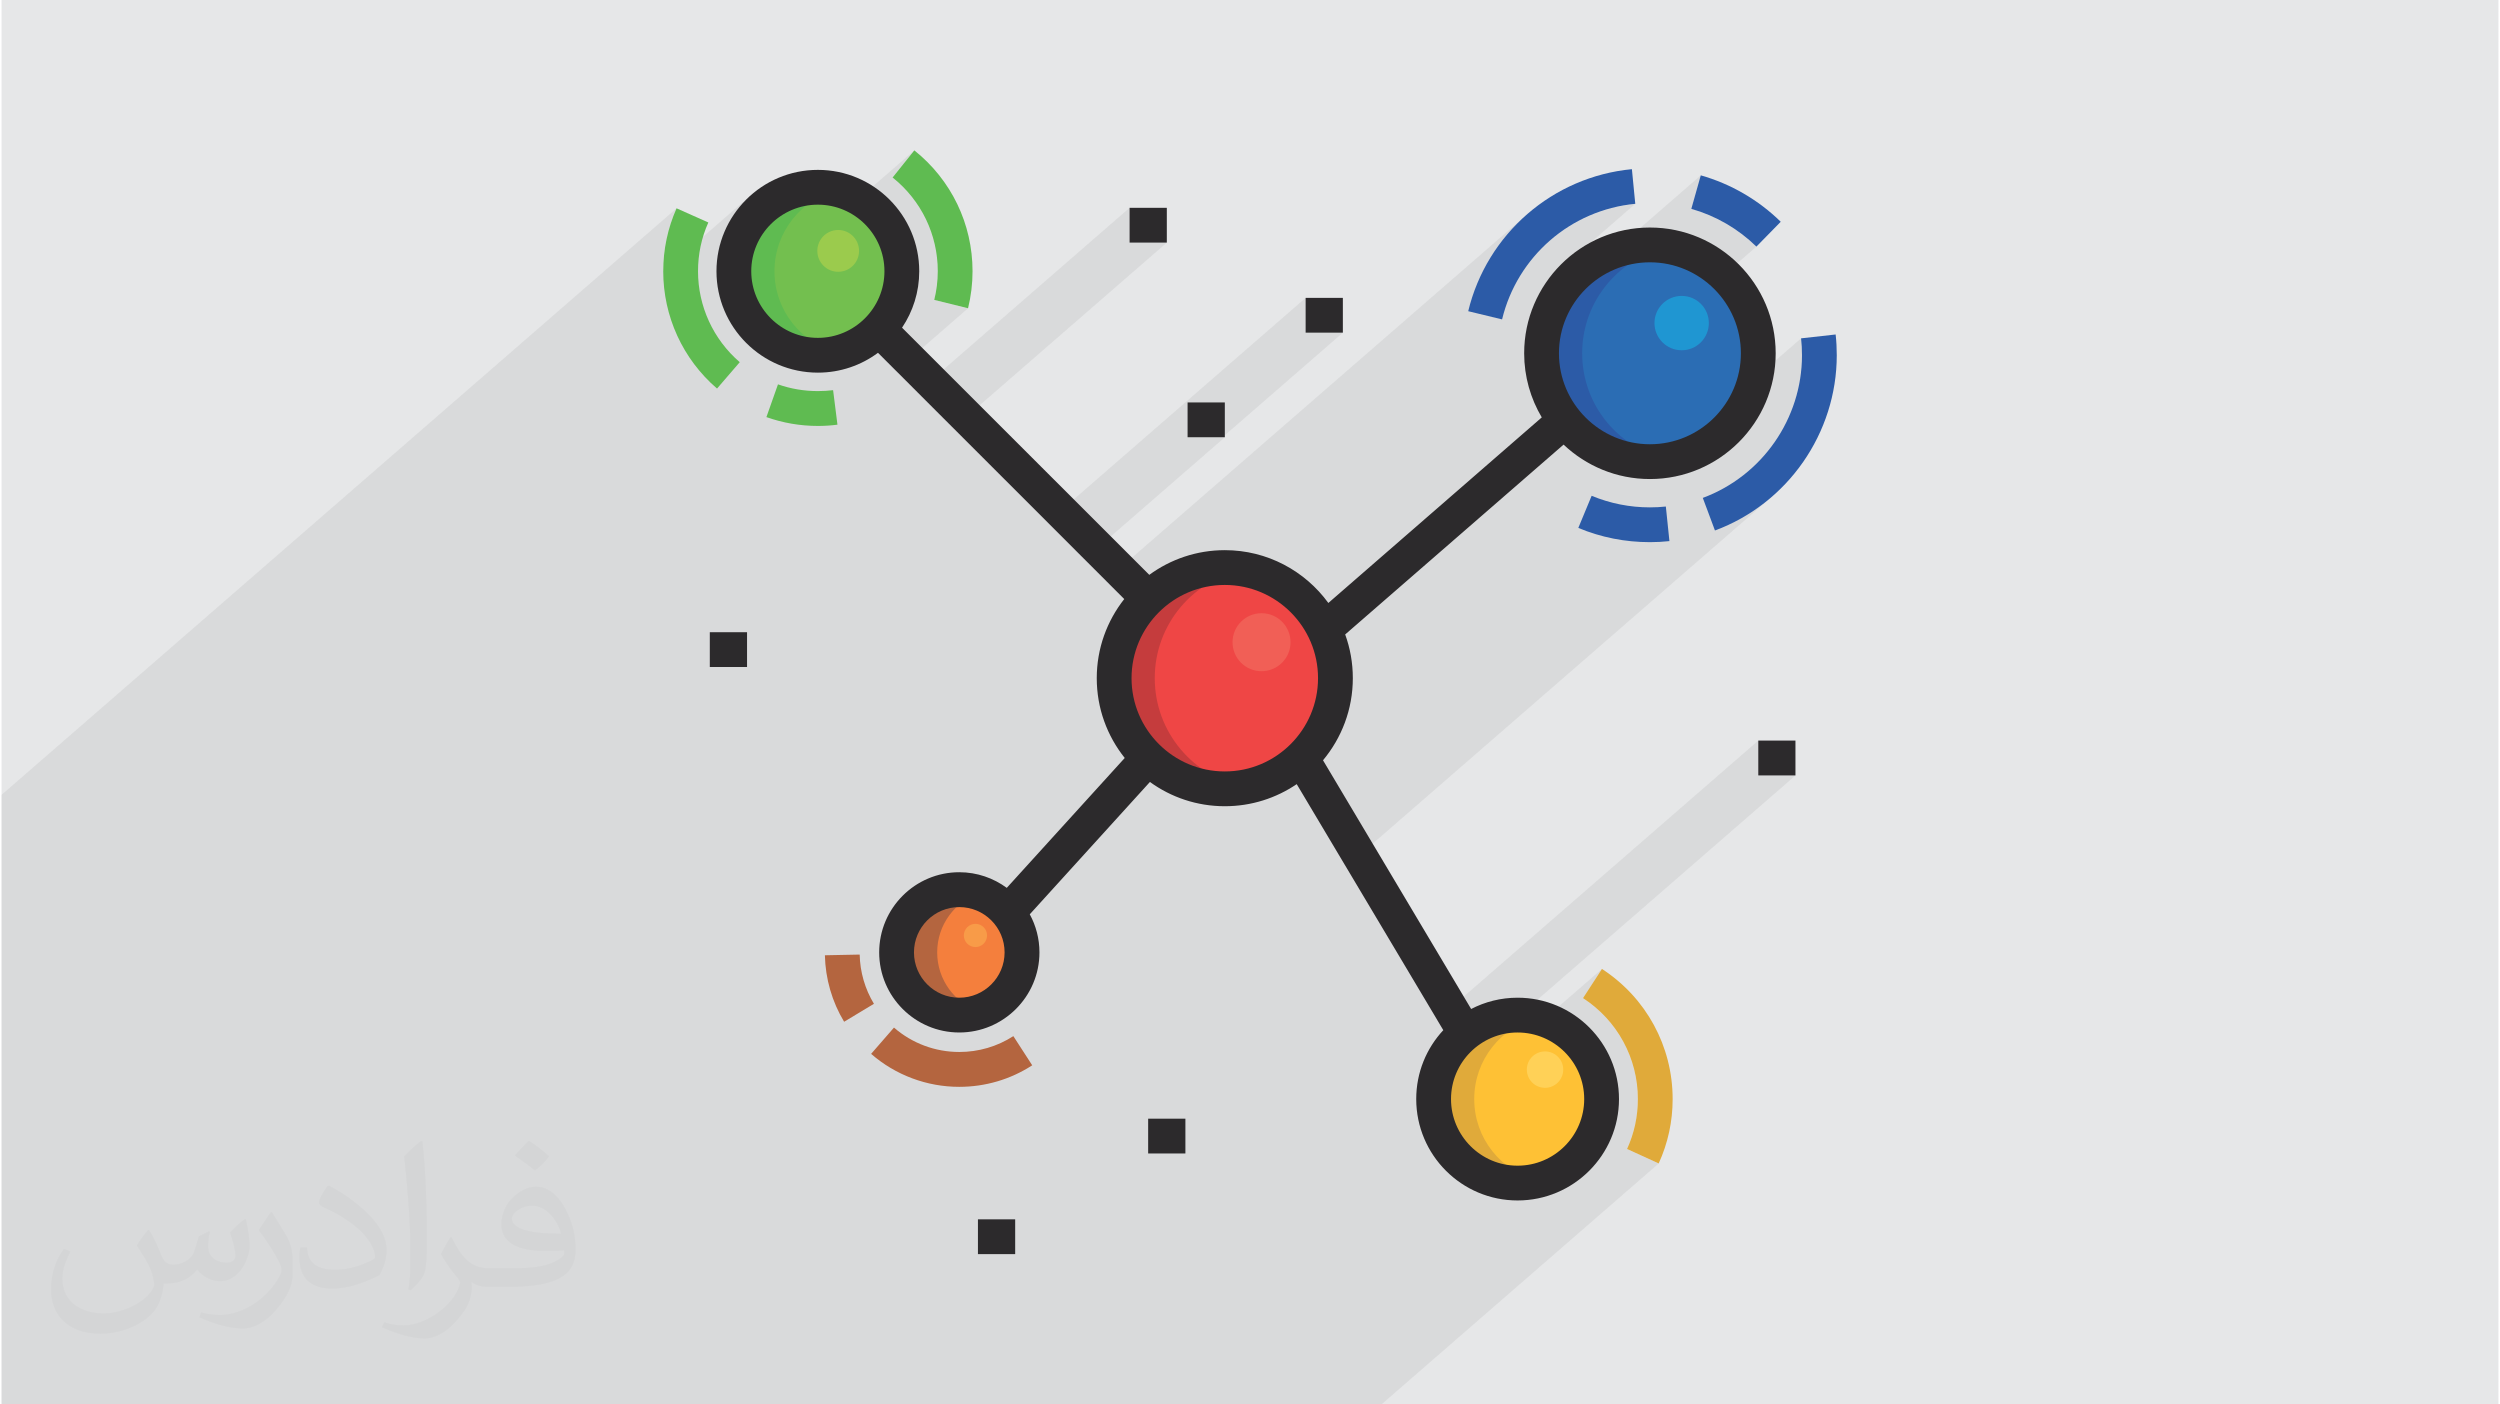
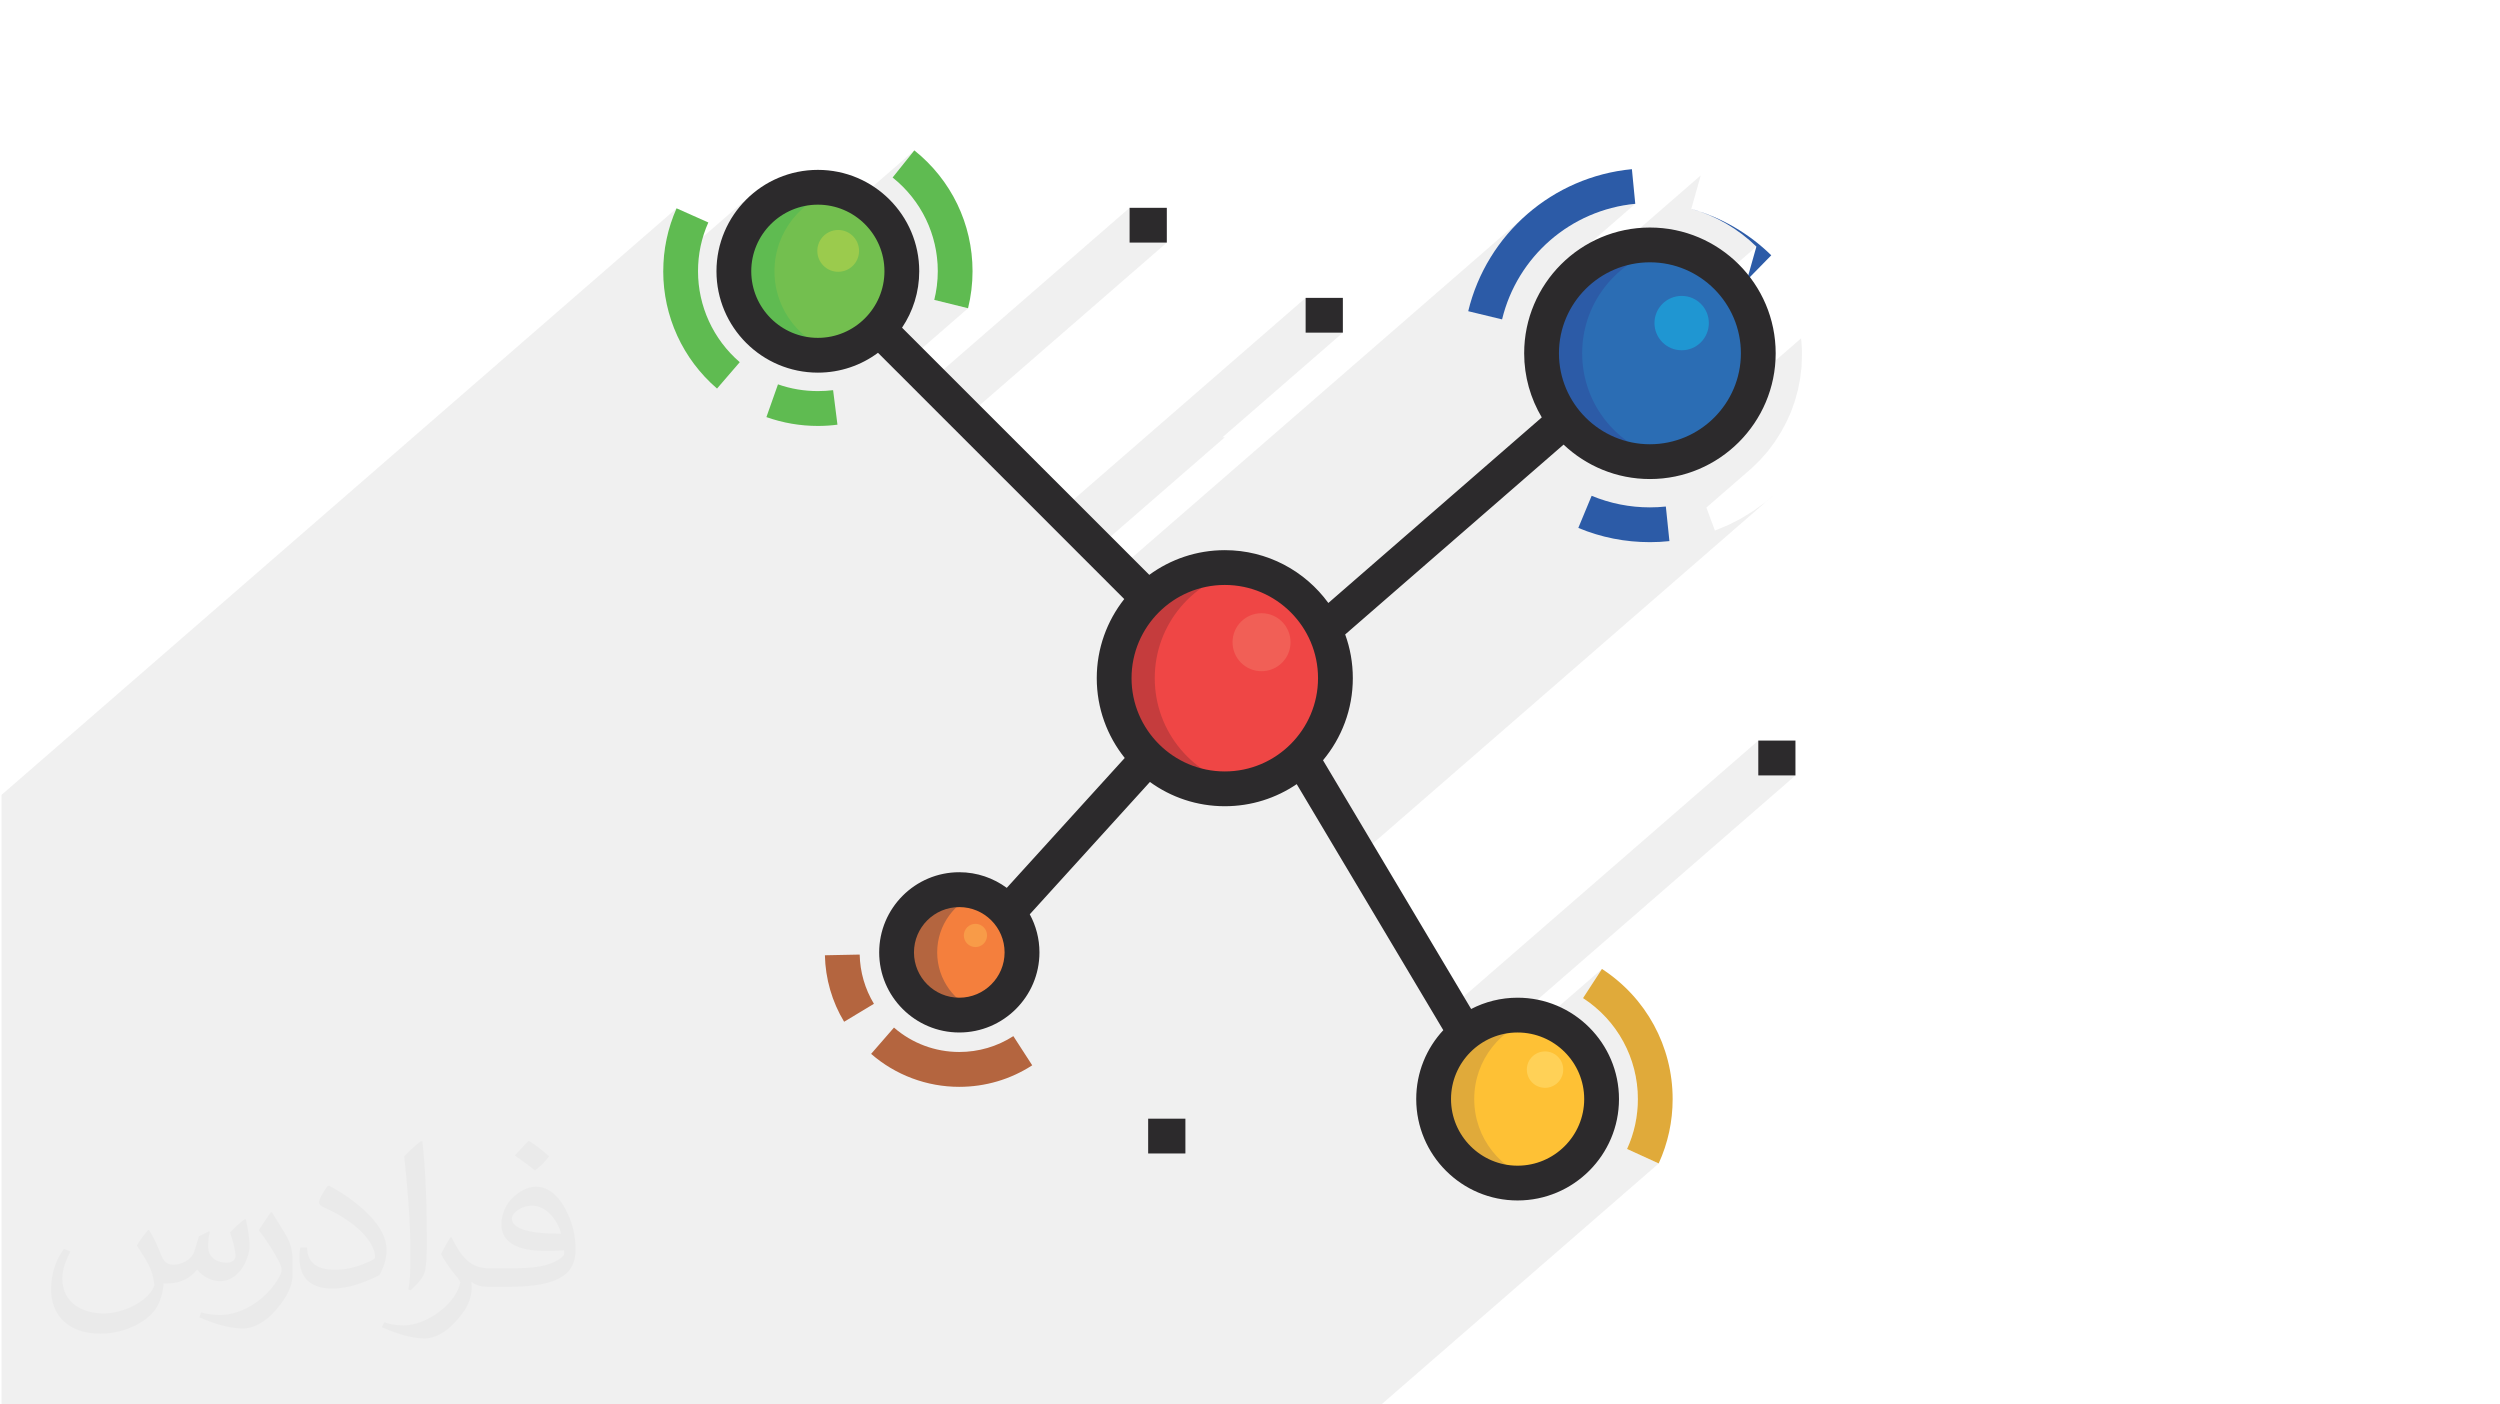
<svg xmlns="http://www.w3.org/2000/svg" xml:space="preserve" width="356px" height="200px" version="1.0" shape-rendering="geometricPrecision" text-rendering="geometricPrecision" image-rendering="optimizeQuality" fill-rule="evenodd" clip-rule="evenodd" viewBox="0 0 35600 20025">
  <g id="Layer_x0020_1">
    <g id="_2318725891552">
-       <path fill="#E6E7E8" d="M0 0l35600 0 0 20025 -35600 0 0 -20025z" />
      <path fill="#373435" fill-opacity="0.031" d="M2102 17538c67,103 111,202 155,311 31,64 48,183 198,183 44,0 107,-14 163,-45 63,-33 111,-82 135,-159l61 -201 145 -72 10 10c-19,76 -24,148 -24,206 0,169 145,233 262,233 68,0 128,-33 128,-95 0,-81 -34,-216 -78,-338 68,-68 136,-136 214,-191l12 6c34,144 53,286 53,381 0,92 -41,195 -75,263 -70,132 -194,237 -344,237 -114,0 -240,-57 -327,-163l-5 0c-83,101 -209,194 -412,194l-63 0c-10,134 -39,229 -82,313 -122,237 -480,404 -817,404 -470,0 -705,-272 -705,-632 0,-223 72,-431 184,-577l92 37c-70,134 -116,261 -116,385 0,338 274,499 591,499 293,0 657,-188 722,-404 -24,-237 -114,-348 -250,-565 42,-72 95,-144 160,-220l13 0zm5414 -1273c99,62 196,136 290,221 -53,74 -118,142 -201,201 -94,-76 -189,-142 -286,-212 66,-74 131,-146 197,-210zm51 925c-160,0 -291,105 -291,183 0,167 320,219 702,217 -48,-196 -215,-400 -411,-400zm-359 894c208,0 390,-6 528,-41 155,-39 286,-118 286,-171 0,-15 0,-31 -5,-46 -87,9 -186,9 -274,9 -281,0 -496,-64 -581,-223 -22,-43 -36,-93 -36,-148 0,-153 65,-303 181,-406 97,-84 204,-138 313,-138 196,0 354,159 463,408 60,136 101,292 101,490 0,132 -36,243 -118,326 -153,148 -434,204 -865,204l-197 0 0 0 -51 0c-106,0 -184,-19 -244,-66l-10 0c2,24 5,49 5,72 0,97 -32,220 -97,319 -192,286 -400,410 -579,410 -182,0 -405,-70 -606,-161l36 -70c66,27 155,45 279,45 325,0 751,-313 804,-617 -12,-25 -33,-58 -65,-93 -94,-113 -155,-208 -211,-307 49,-95 92,-171 134,-239l16 -2c139,282 265,445 546,445l43 0 0 0 204 0zm-1406 299c24,-130 26,-276 26,-412l0 -202c0,-377 -48,-925 -87,-1281 68,-75 163,-161 238,-219l21 6c51,449 64,971 64,1450 0,126 -5,250 -17,340 -8,114 -73,200 -214,332l-31 -14zm-1447 -596c7,177 94,317 397,317 189,0 349,-49 526,-133 31,-15 48,-33 48,-50 0,-111 -84,-257 -228,-391 -138,-126 -322,-237 -494,-311 -58,-25 -77,-52 -77,-76 0,-52 68,-159 123,-235l20 -2c196,103 416,255 579,426 148,157 240,315 240,488 0,128 -39,250 -102,361 -216,109 -446,191 -674,191 -276,0 -465,-129 -465,-434 0,-33 0,-85 12,-151l95 0zm-500 -502l172 278c63,103 121,214 121,391l0 227c0,183 -117,379 -306,572 -147,132 -278,188 -399,188 -180,0 -386,-56 -623,-159l26 -70c76,21 163,37 270,37 341,-2 690,-251 850,-556 19,-35 27,-68 27,-91 0,-35 -20,-74 -34,-109 -87,-165 -184,-315 -291,-453 56,-88 111,-173 172,-257l15 2z" />
      <path fill="#373435" fill-opacity="0.078" d="M18319 20025l-51 0 -37 0 -184 0 -65 0 -285 0 -791 0 -135 0 -557 0 -96 0 -132 0 -106 0 -209 0 -17 0 -98 0 -150 0 -48 0 -102 0 -30 0 -66 0 -2 0 -375 0 -58 0 -311 0 -260 0 -1394 0 -531 0 -244 0 -327 0 -204 0 -571 0 -537 0 -257 0 -474 0 -25 0 -209 0 -28 0 -223 0 -144 0 -377 0 -154 0 -12 0 -125 0 -28 0 -3 0 -62 0 -61 0 -65 0 -67 0 -59 0 -45 0 -166 0 -16 0 -121 0 -27 0 0 0 -2 0 -45 0 -2 0 -49 0 -161 0 -73 0 -47 0 -165 0 -74 0 -179 0 -156 0 -46 0 -59 0 -19 0 -79 0 -87 0 -196 0 -73 0 -64 0 -22 0 -62 0 -16 0 -51 0 -8 0 -7 0 -91 0 0 0 -32 0 -111 0 -31 0 -38 0 -96 0 -51 0 -63 0 -54 0 -34 0 -47 0 -113 0 -113 0 -25 0 -80 0 0 0 -49 0 -30 0 -89 0 -184 0 -24 0 -22 0 -3 0 -1 0 -14 0 -92 0 -86 0 -89 0 -134 0 -31 0 -83 0 -47 0 -191 0 -10 0 0 0 -105 0 -3 0 -67 0 -25 0 -379 0 0 0 -140 0 -6 0 -181 0 -570 0 -651 0 -32 0 -499 0 -32 0 -539 0 -32 0 -437 0 0 -1279 0 -461 0 -388 0 -108 0 -354 0 -496 0 -527 0 -42 0 -183 0 -297 0 -57 0 -266 0 -101 0 -39 0 -3 0 -29 0 -159 0 -57 0 -80 0 -168 0 -526 0 -68 0 -135 0 -557 0 -73 0 -22 0 -97 0 -297 0 -85 0 -130 0 0 0 -42 0 -172 0 -2 0 -326 0 -331 0 -3 0 -732 9624 -8363 -45 107 -38 108 -33 111 -27 112 -21 113 -14 114 -10 116 -2 116 0 3 1285 -1118 -102 94 -94 102 -83 112 -72 119 -61 126 -49 133 -15 60 549 -477 -146 177 -111 203 0 0 -70 225 0 7 503 -437 -116 141 -88 161 -20 64 668 -580 154 -119 174 -94 188 -64 -1229 1069 -10 93 20 192 21 70 2284 -1985 -310 387 75 64 70 66 67 70 61 74 58 76 52 79 49 82 43 84 39 87 34 88 29 91 24 92 18 94 14 95 8 97 3 97 -1 52 -2 52 -4 52 -6 51 -7 51 -8 51 -10 50 -12 50 482 119 -1027 892 305 305 3025 -2629 0 496 531 0 -3044 2645 1342 1342 3681 -3199 0 496 531 0 -1716 1491 33 0 -2001 1739 303 303 6012 -5224 -148 138 -138 150 -126 160 -113 170 -101 180 -87 188 -73 196 -58 203 5 1 1164 -1012 129 -103 136 -93 144 -83 150 -72 156 -61 161 -48 166 -36 171 -24 -1237 1075 -41 54 -90 148 -75 157 -47 127 716 -622 119 -89 127 -78 135 -65 79 -28 1248 -1085 -135 478 129 41 126 48 123 57 119 64 115 72 110 79 106 85 100 92 -871 757 22 12 58 47 47 58 36 65 22 73 8 78 -8 79 -22 72 -36 66 -47 57 -1327 1154 82 90 96 89 94 74 67 20 261 27 261 -27 243 -75 82 -45 1569 -1363 3 29 3 31 2 30 2 30 2 30 1 30 0 31 0 30 -6 168 -20 166 -32 162 -44 159 -55 154 -67 148 -78 144 -88 137 -97 130 -108 123 -116 114 -652 566 122 328 190 -79 183 -93 173 -107 164 -118 153 -130 -6124 5322 1299 2180 4580 -3980 0 497 530 0 -3932 3417 8 0 37 2 36 3 37 4 36 5 36 6 35 7 35 8 -815 709 -25 53 -23 88 1776 -1543 -270 416 89 62 85 67 80 72 74 76 70 80 64 85 59 87 53 91 48 94 41 98 36 99 29 102 24 104 16 106 10 108 4 108 -3 93 -7 92 -12 91 -17 89 -22 89 -26 87 -31 86 -36 85 451 206 -3955 3437 -689 0 -177 0 -377 0 -110 0z" />
      <g>
        <path fill="#FEC135" fill-rule="nonzero" d="M21905 14508c-93,-23 -190,-35 -290,-35 -661,0 -1197,536 -1197,1197 0,662 536,1198 1197,1198 100,0 197,-13 290,-36 521,-129 908,-600 908,-1162 0,-561 -387,-1032 -908,-1162z" />
        <path fill="#F47F3D" fill-rule="nonzero" d="M13945 12733c-91,-31 -188,-48 -290,-48 -494,0 -894,400 -894,894 0,494 400,894 894,894 102,0 199,-17 290,-48 351,-121 604,-454 604,-846 0,-393 -253,-726 -604,-846z" />
        <path fill="#EF4645" fill-rule="nonzero" d="M17730 8119c-94,-18 -190,-27 -289,-27 -872,0 -1578,706 -1578,1577 0,872 706,1578 1578,1578 99,0 195,-9 289,-27 733,-136 1288,-778 1288,-1551 0,-772 -555,-1414 -1288,-1550z" />
        <path fill="#2B6DB4" fill-rule="nonzero" d="M23791 3519c-93,-17 -190,-27 -289,-27 -854,0 -1545,692 -1545,1545 0,853 691,1545 1545,1545 99,0 196,-10 289,-28 715,-135 1256,-763 1256,-1517 0,-754 -541,-1382 -1256,-1518z" />
        <path fill="#73BF4F" fill-rule="nonzero" d="M11928 2705c-92,-23 -189,-35 -289,-35 -662,0 -1198,536 -1198,1197 0,662 536,1198 1198,1198 100,0 197,-12 289,-35 522,-130 908,-601 908,-1163 0,-561 -386,-1032 -908,-1162z" />
        <path fill="#B4653F" fill-rule="nonzero" d="M13340 13579c0,-393 253,-726 605,-846 -91,-31 -188,-48 -290,-48 -494,0 -894,400 -894,894 0,494 400,894 894,894 102,0 199,-17 290,-48 -352,-121 -605,-454 -605,-846z" />
        <path fill="#E0AA3A" fill-rule="nonzero" d="M20997 15670c0,-561 386,-1032 908,-1162 -93,-23 -190,-35 -290,-35 -661,0 -1197,536 -1197,1197 0,662 536,1198 1197,1198 100,0 197,-13 290,-36 -522,-129 -908,-600 -908,-1162z" />
        <path fill="#2C5BA7" fill-rule="nonzero" d="M22536 5037c0,-754 541,-1382 1255,-1518 -93,-17 -190,-27 -289,-27 -853,0 -1545,692 -1545,1545 0,853 691,1545 1545,1545 99,0 196,-10 289,-28 -714,-135 -1255,-763 -1255,-1517z" />
        <path fill="#5FBB51" fill-rule="nonzero" d="M11020 3867c0,-561 387,-1032 908,-1162 -92,-23 -190,-35 -289,-35 -662,0 -1198,536 -1198,1197 0,662 536,1198 1198,1198 99,0 196,-12 289,-35 -521,-130 -908,-601 -908,-1163z" />
        <path fill="#C53C3D" fill-rule="nonzero" d="M16442 9669c0,-772 555,-1414 1288,-1550 -94,-18 -190,-27 -289,-27 -872,0 -1578,706 -1578,1577 0,872 706,1578 1578,1578 99,0 195,-9 289,-27 -733,-136 -1288,-778 -1288,-1551z" />
        <path fill="#2C5BA7" fill-rule="nonzero" d="M23502 7730c-354,0 -697,-68 -1021,-203l190 -458c264,109 543,165 831,165 76,0 152,-4 227,-12l51 493c-92,10 -185,15 -278,15z" />
-         <path fill="#2C5BA7" fill-rule="nonzero" d="M24429 7564l-173 -465c846,-314 1414,-1131 1414,-2034 0,-81 -4,-162 -13,-241l493 -55c11,98 16,197 16,296 0,1109 -698,2114 -1737,2499z" />
-         <path fill="#2C5BA7" fill-rule="nonzero" d="M25020 3516c-260,-254 -580,-440 -928,-538l135 -478c427,121 822,350 1140,662l-347 354z" />
+         <path fill="#2C5BA7" fill-rule="nonzero" d="M25020 3516c-260,-254 -580,-440 -928,-538c427,121 822,350 1140,662l-347 354z" />
        <path fill="#2C5BA7" fill-rule="nonzero" d="M21394 4554l-483 -117c267,-1103 1205,-1917 2334,-2025l48 494c-919,88 -1682,750 -1899,1648z" />
        <path fill="#B4653F" fill-rule="nonzero" d="M12013 14568c-172,-285 -267,-613 -274,-948l496 -10c5,248 75,490 203,702l-425 256z" />
        <path fill="#B4653F" fill-rule="nonzero" d="M13655 15496c-462,0 -909,-167 -1257,-470l326 -375c258,225 589,348 931,348 275,0 541,-78 771,-226l269 416c-310,201 -669,307 -1040,307z" />
        <path fill="#E0AA3A" fill-rule="nonzero" d="M23627 16588l-451 -206c102,-224 154,-463 154,-712 0,-583 -293,-1121 -782,-1439l270 -416c631,410 1008,1103 1008,1855 0,320 -67,629 -199,918z" />
        <path fill="#5FBB51" fill-rule="nonzero" d="M10201 5540c-488,-420 -767,-1029 -767,-1673 0,-312 64,-614 190,-897l453 202c-98,219 -147,453 -147,695 0,499 217,971 595,1297l-324 376z" />
        <path fill="#5FBB51" fill-rule="nonzero" d="M11639 6073c-252,0 -499,-43 -734,-126l165 -467c182,64 373,96 569,96 72,0 145,-4 217,-13l62 492c-92,12 -186,18 -279,18z" />
        <path fill="#5FBB51" fill-rule="nonzero" d="M13780 4395l-482 -119c33,-133 50,-270 50,-409 0,-522 -235,-1009 -644,-1336l310 -387c527,421 830,1049 830,1723 0,179 -22,356 -64,528z" />
        <path fill="#2C2A2C" fill-rule="nonzero" d="M23502 6334c-715,0 -1297,-582 -1297,-1297 0,-715 582,-1297 1297,-1297 715,0 1297,582 1297,1297 0,715 -582,1297 -1297,1297zm-937 9336c0,524 -426,950 -950,950 -523,0 -949,-426 -949,-950 0,-523 426,-949 949,-949 524,0 950,426 950,949zm-6454 -6001c0,-733 596,-1329 1330,-1329 733,0 1329,596 1329,1329 0,733 -596,1330 -1329,1330 -734,0 -1330,-597 -1330,-1330zm-2456 4556c-356,0 -646,-290 -646,-646 0,-357 290,-646 646,-646 356,0 646,289 646,646 0,356 -290,646 -646,646zm-2016 -9408c-524,0 -950,-426 -950,-950 0,-523 426,-949 950,-949 523,0 949,426 949,949 0,524 -426,950 -949,950zm11863 -1573c-989,0 -1793,804 -1793,1793 0,334 92,646 251,914l-3043 2646c-332,-456 -870,-753 -1476,-753 -403,0 -775,131 -1077,352l-3525 -3524c155,-231 245,-507 245,-805 0,-797 -648,-1445 -1445,-1445 -798,0 -1446,648 -1446,1445 0,798 648,1446 1446,1446 321,0 617,-105 857,-283l3511 3511c-245,311 -392,703 -392,1128 0,430 149,825 399,1138l-1682 1852c-189,-139 -423,-223 -677,-223 -630,0 -1142,513 -1142,1143 0,629 512,1142 1142,1142 630,0 1143,-513 1143,-1142 0,-196 -50,-381 -138,-543l1713 -1887c301,218 669,346 1068,346 379,0 732,-116 1025,-315l2090 3508c-240,258 -386,603 -386,982 0,798 648,1446 1445,1446 797,0 1446,-648 1446,-1446 0,-797 -649,-1445 -1446,-1445 -238,0 -463,58 -662,161l-2112 -3546c265,-318 425,-726 425,-1171 0,-218 -38,-428 -109,-623l3114 -2707c321,304 754,491 1231,491 989,0 1793,-804 1793,-1793 0,-989 -805,-1793 -1793,-1793z" />
        <path fill="#2C2A2C" fill-rule="nonzero" d="M16083 3459l531 0 0 -496 -531 0 0 496z" />
        <path fill="#2C2A2C" fill-rule="nonzero" d="M18593 4743l531 0 0 -496 -531 0 0 496z" />
-         <path fill="#2C2A2C" fill-rule="nonzero" d="M16910 6234l531 0 0 -496 -531 0 0 496z" />
-         <path fill="#2C2A2C" fill-rule="nonzero" d="M10098 9510l531 0 0 -496 -531 0 0 496z" />
        <path fill="#2C2A2C" fill-rule="nonzero" d="M16348 16446l531 0 0 -496 -531 0 0 496z" />
-         <path fill="#2C2A2C" fill-rule="nonzero" d="M13921 17881l531 0 0 -496 -531 0 0 496z" />
        <path fill="#2C2A2C" fill-rule="nonzero" d="M25047 11056l530 0 0 -497 -530 0 0 497z" />
        <path fill="#9BCB4D" fill-rule="nonzero" d="M11928 3279c165,0 298,134 298,298 0,165 -133,298 -298,298 -164,0 -297,-133 -297,-298 0,-164 133,-298 297,-298z" />
        <path fill="#1F96D2" fill-rule="nonzero" d="M23955 4219c214,0 387,173 387,387 0,214 -173,388 -387,388 -215,0 -388,-174 -388,-388 0,-214 173,-387 388,-387z" />
        <path fill="#F15F56" fill-rule="nonzero" d="M17964 8743c229,0 414,185 414,414 0,228 -185,413 -414,413 -228,0 -413,-185 -413,-413 0,-229 185,-414 413,-414z" />
        <path fill="#F89B48" fill-rule="nonzero" d="M13886 13172c91,0 165,74 165,166 0,91 -74,165 -165,165 -92,0 -166,-74 -166,-165 0,-92 74,-166 166,-166z" />
        <path fill="#FFD157" fill-rule="nonzero" d="M22007 14991c143,0 259,116 259,259 0,144 -116,260 -259,260 -144,0 -260,-116 -260,-260 0,-143 116,-259 260,-259z" />
      </g>
    </g>
  </g>
</svg>